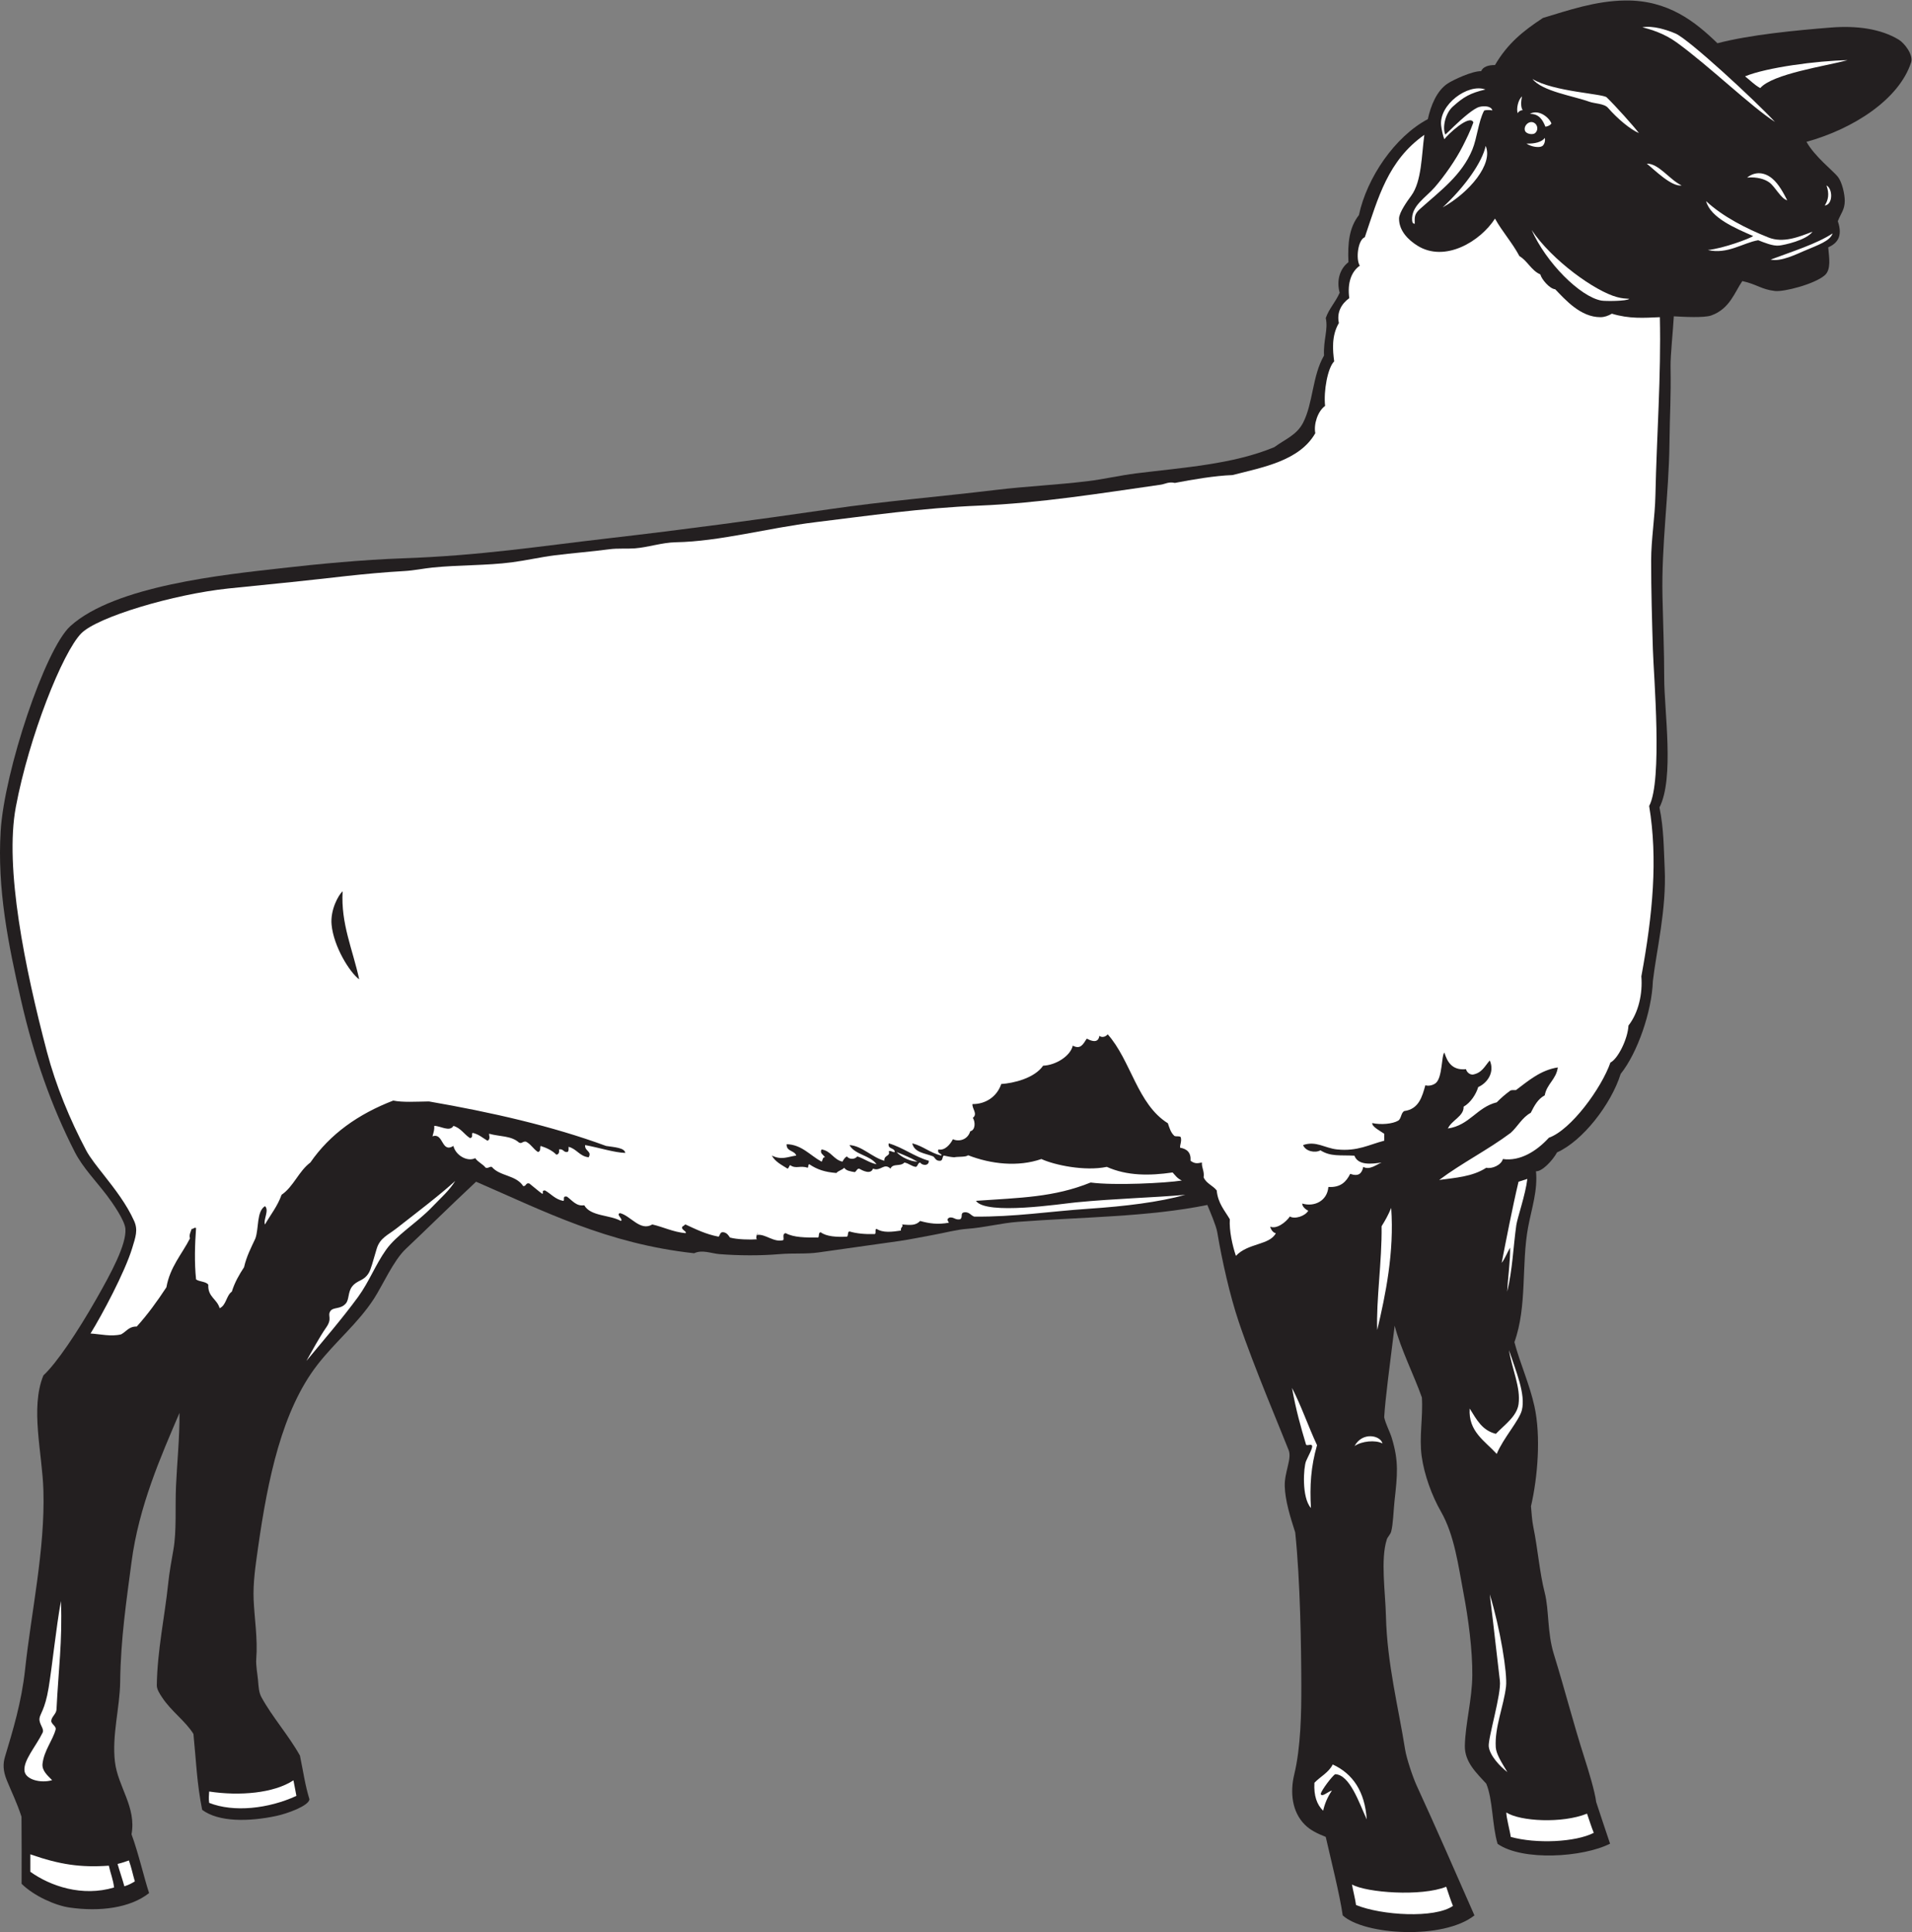
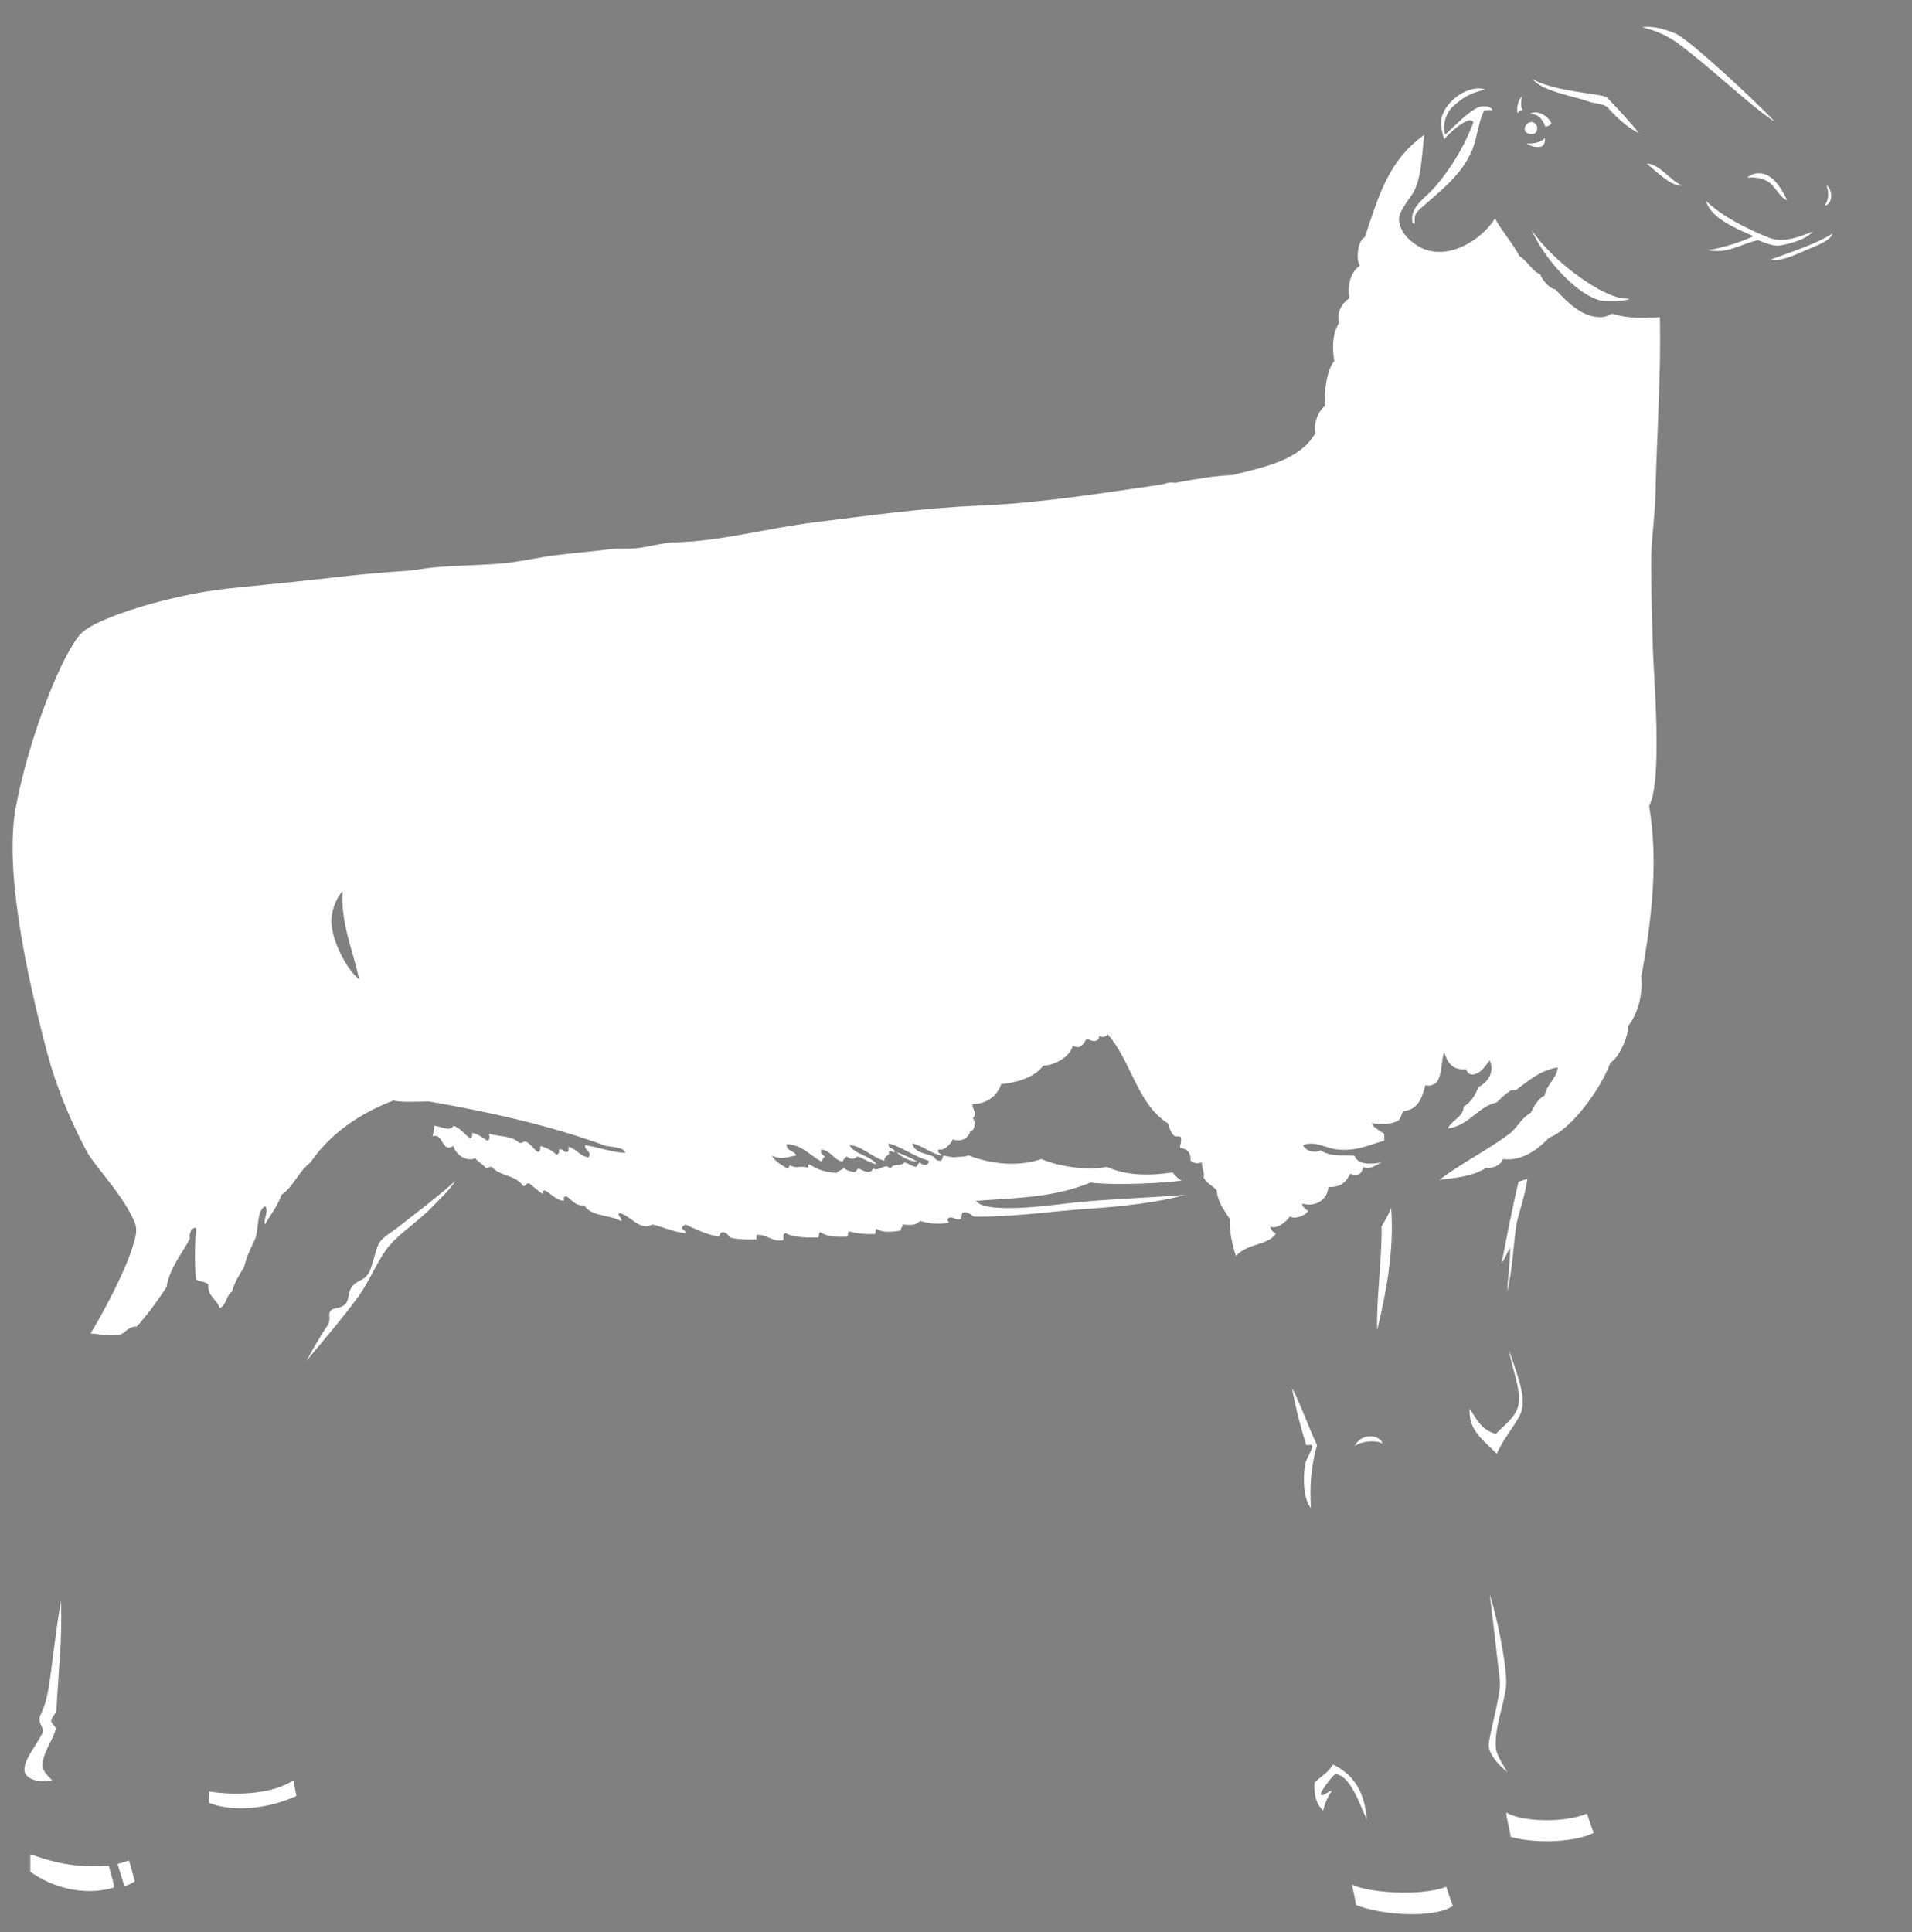
<svg xmlns="http://www.w3.org/2000/svg" viewBox="0 0 701.2 708.52" height="708.52" width="701.2" xml:space="preserve" id="svg2" version="1.1">
  <rect x="0" y="0" width="701.2" height="708.52" fill="#808080" stroke="none" />
  <defs id="defs6" />
  <g transform="matrix(1.333,0,0,-1.333,0,708.52)" id="g10">
    <g transform="scale(0.1)" id="g12">
-       <path id="path14" style="fill:#231f20;fill-opacity:1;fill-rule:evenodd;stroke:none" d="m 4725.04,5196.26 c 89.94,23.44 214.45,35.42 311.99,43.2 70.16,5.59 137.01,-2.95 187.21,-33.6 15.41,-9.41 40.38,-41.62 33.59,-62.4 -33.23,-101.75 -158.62,-182.74 -287.76,-218.4 21.97,-39.9 73.23,-79.82 86.16,-96 11.78,-14.73 19.07,-48.02 19.1,-66.11 0.04,-24.8 -10.95,-34.93 -19.1,-56.29 14.67,-42.91 -2.64,-61.16 -26.39,-72 2.42,-27.71 8.66,-60.96 -9.61,-76.8 -28.18,-24.42 -112.44,-46.02 -136.79,-43.2 -38.12,4.42 -49.42,18.41 -89.94,27.33 -21.21,-30.85 -34.41,-76.21 -85.27,-94.53 -20.29,-7.31 -79.52,-3.73 -103.19,-2.4 -2.23,-40.63 -9.43,-107.86 -8.97,-137.4 1.43,-91.74 -2,-123.75 -3.03,-213 -1.61,-138.8 -22.25,-278.34 -19.2,-420 1.66,-77.53 4.8,-151.69 4.79,-225.6 0,-89.34 28.23,-274.09 -13.1,-355.2 11.96,-57.5 11.74,-111.7 14.4,-168 5.34,-112.36 -23.13,-227.86 -32.5,-309.59 -2.88,-84.26 -42.75,-198.24 -88.56,-255.27 -26.39,-84.06 -104.84,-184.82 -175.05,-215.98 -12.6,-23.12 -41.92,-53.38 -57.98,-51.95 5.18,-52.74 -12.11,-102.93 -21.6,-153.61 -19.1,-101.89 -2.11,-217.49 -37.76,-316.56 16.01,-59.87 41.61,-115.4 55.05,-176.31 18.33,-82.99 8.97,-195.57 -9.44,-275.13 1.6,-17.81 2.56,-38.17 6.54,-57.59 12.38,-60.26 16.93,-124.28 31.21,-180.003 12.24,-47.804 6.77,-109.719 24.98,-168.762 32.74,-106.148 52.02,-184.746 84.46,-286.277 10.56,-33.066 28.68,-91.875 32.16,-120.969 11.34,-35.496 25.86,-77.254 38.18,-114.648 -73.94,-37.606 -240.19,-48.66 -309.39,-0.543 -15.13,49.832 -12.96,122.457 -31.2,165.594 -26.24,28.953 -59.97,59.324 -58.9,104.726 1.41,60.703 19.81,126.016 20.51,192.879 0.72,69.942 -11.07,157.629 -24.01,225.598 -14.4,75.695 -24.81,160.085 -62.39,225.595 -25.22,43.96 -45.76,101.19 -52.8,151.2 -7.6,53.92 4.04,108.43 0.44,162.56 -21.05,59.86 -58.11,132.68 -74.85,197.44 -13.88,-112.89 -25.72,-199.74 -28.8,-251.99 4.41,-19.85 15.29,-38.82 20.68,-56.39 20.11,-65.58 15.59,-102.44 7.69,-174.25 -2.76,-25.13 -3.59,-62.88 -9.17,-83.77 -2.22,-8.3 -9.74,-14.61 -11.99,-21.6 -17.63,-54.85 -3.96,-145.162 -2.4,-211.197 3.05,-130.059 34.85,-253.489 52.8,-367.2 3.68,-23.32 20.91,-75.3 31.61,-98.582 54.93,-119.465 104.09,-232.375 159.07,-357.394 -85.77,-67.812 -303.43,-54.187 -362.4,0 -8.06,56.992 -32.99,155.441 -46.69,215.976 -21.72,8.684 -41.55,17.539 -57.59,33.606 -35.38,35.437 -41,88.797 -29.04,138.32 18.03,74.59 19.59,169.199 19.43,243.27 -0.22,106.515 -2.87,289.902 -16.79,422.401 -13.45,41.83 -27.75,87.71 -28.8,127.21 -1.03,38.75 19.94,75.17 10.91,98.71 -17.6,45.84 -95.41,228.38 -137.44,353.36 -24.8,73.75 -46.15,169.31 -59.13,246.57 -3.12,18.53 -19.87,56.84 -27.27,75.03 -162.96,-33.22 -343.98,-33 -521.48,-46.47 -46.6,-3.54 -91.85,-15.82 -139.19,-19.2 -29.41,-2.11 -61.39,-11 -93.61,-16.81 -30.83,-5.56 -62.79,-12.32 -93.59,-16.8 -76.46,-11.08 -154.99,-21.54 -220.8,-31.2 -35.13,-5.15 -69.94,-1.58 -108,-4.79 -54.15,-4.58 -111.9,-4.14 -165.61,0 -21.91,1.69 -47.54,13.06 -69.59,2.39 -239.51,26.1 -414.7,116.5 -600,196.81 -73.61,-68.79 -148.26,-142.56 -193.35,-184.83 -33.75,-31.65 -63.61,-99.83 -87.46,-136.77 -43.792,-67.83 -106.675,-118.65 -155.995,-182.41 -97.144,-125.59 -136.25,-313.54 -163.199,-503.99 -6.789,-47.97 -13.938,-94.915 -12,-141.602 2.113,-50.938 11.656,-108.543 7.199,-163.203 -1.457,-17.891 3.742,-44.317 4.801,-57.598 1.582,-19.949 2.41,-34.844 9.598,-48 29.468,-53.914 74.8,-104.871 105.769,-160.312 9.942,-47.774 13.828,-79.774 26.235,-120.489 -2.661,-18.152 -61.243,-39.226 -91.204,-45.605 -75.093,-15.977 -158.523,-17.266 -204,16.809 -14.671,73.046 -16.55,134.324 -24,208.796 -22.046,35.625 -61.273,62.383 -86.398,100.801 -6.695,10.235 -14.586,21.758 -14.398,33.594 1.496,96.223 21.906,188.906 31.199,278.398 3.336,32.129 9.336,65.031 14.398,93.601 9.238,52.17 4.606,116.16 7.199,175.21 2.77,63.06 10.243,134.54 9.598,201.59 C 442.438,1308.22 382.047,1171.61 361.836,1017.86 347.77,910.84 331.969,805.508 330.637,689.063 329.809,617.031 307.543,542.109 316.234,468.262 324.258,400.059 375.68,343.797 361.836,269.063 381.008,217.031 396.738,147.832 410.215,107.273 357.738,65.793 273.883,55.664 191.438,67.461 151.832,73.125 93.469,99.375 59.434,132.707 c 0.293,55.309 0.121,131.082 -0.312,184.793 -13.93,42 -26.188,65.117 -40.488,100.359 -10.781,26.563 -10.512,45.782 -4.801,64.809 21.441,71.414 45.461,149.527 55.199,240 17.113,158.914 55.078,329.472 50.403,492.002 -2.981,103.38 -36.868,226.84 0,316.79 36.234,33.51 93.562,118.78 145.82,210.57 40.648,71.39 82.875,149.43 79.781,192.64 -1.691,23.54 -36.504,72.83 -50.402,91.2 -30.004,39.65 -66.996,77.33 -88.797,120 -64.508,126.22 -112.359,262.03 -147.926,417.59 -35.344,154.59 -65.801,306.58 -56.074,465.6 10.094,165.09 122.156,500.49 191.617,563.58 123.039,111.76 425.117,141.67 578.559,159.25 104.531,11.98 229.358,23.59 334.038,27.27 218.11,7.69 371.81,32.57 570.33,55.43 201.91,23.24 409.5,51.13 607.85,80.07 150.43,21.95 296.66,33.58 456,52.8 82.83,9.99 164.45,13.44 252,24 44.86,5.41 88.7,15.92 134.4,21.6 130,16.17 265.23,24.68 379.21,72 31.22,22.71 61.68,33.4 79.2,67.2 27.67,53.41 25.29,129.32 57.6,184.8 -2.07,44.12 11.84,70.79 4.79,103.2 8.9,25.64 25.68,41.91 38.3,69.6 -9.54,34.27 0.95,66.69 24.11,84 -2.34,52.84 1.92,95.03 28.79,129.6 22.05,103.27 99.14,216.08 189.6,264 7.84,36.25 24.48,78.68 55.21,98.4 15.72,10.09 66.97,34.12 91.48,33.61 4.84,11.53 19.06,17.05 38.12,16.79 34.02,58.4 76.64,93.4 132,129.6 69.05,20.68 143.7,46.86 225.6,48 119.26,1.66 193.66,-58.91 254.4,-117.6 v 0" />
      <path id="path16" style="fill:#ffffff;fill-opacity:1;fill-rule:evenodd;stroke:none" d="m 4518.55,5240.19 c 28.66,5.26 67.06,-6.92 91.41,-17.34 36.02,-15.43 217.91,-183.15 273.3,-242.96 -64.65,41.13 -180.58,153.47 -270.17,218.43 -35.38,25.65 -71.54,35.88 -94.54,41.87 z m -331.12,-190.33 c -3.31,-13.74 -3.6,-30.58 1.81,-37.67 -5.81,-0.2 -11.06,-3.23 -13.72,-8.3 -4.41,11.88 1.47,37.89 11.91,45.97 z m 28.8,48.01 c 57.77,-34.91 193.59,-40.43 204,-50.41 23.13,-22.16 74.95,-79.84 88.8,-98.4 -23.68,10.11 -58.62,39.14 -85.2,69.6 -10.31,11.82 -36.68,11.38 -51.6,16.8 -43.54,15.83 -129.54,28.61 -156,62.41 z m 825.61,-424.8 c -6.84,-20.77 -38.88,-31.38 -78.54,-48.25 -20.59,-8.75 -64.06,-30.33 -91.86,-23.76 58.7,22.1 126.35,43.11 170.4,72.01 z m -828,9.59 c 56.08,-83.91 175.26,-169.07 235.19,-184.8 14.23,-3.73 21.65,-3.95 33.61,-4.8 -7.32,-6.7 -66.49,-6.65 -76.8,-4.8 -58.7,10.55 -152.7,104.9 -192,194.4 z m 480,79.2 c 46.07,-42.72 110.28,-75.47 171.43,-99.88 40.75,-16.26 83.66,1.45 121.36,15.88 -17.09,-23.64 -77.58,-36.68 -92,-38.2 -17.4,-1.81 -41.74,8.56 -57.46,14.74 -41.53,-7.08 -84.9,-39.76 -138.54,-26.94 43.26,4.35 116.19,31.96 124.81,38.4 -47.96,20.94 -117.29,49.81 -129.6,96 z m 331.2,43.2 c 17.39,-8.77 18.43,-52.85 -4.81,-55.2 9.74,14.76 13.21,32.37 4.81,55.2 z m -108.01,-40.8 c -17.05,3.77 -32.8,37.05 -49.41,49.18 -12.11,8.84 -33.23,15.67 -60.99,13.22 23.14,18.38 48.82,14.22 68.89,-2.38 18.85,-15.6 32.54,-42.6 41.51,-60.02 z m -290.4,40.8 c -28.04,-4.46 -75.88,43.99 -95.99,60 33.2,0.63 62.59,-44.42 95.99,-60 z m -376.65,130.71 c 2.2,-7.6 -1.34,-19.29 -7.34,-22.71 -8.08,-4.61 -28.64,-2.46 -43.21,7.2 23.56,-0.96 42.98,4.55 50.55,15.51 z m 18.37,39.69 c -3.99,-4.8 -7.72,-7.16 -16.55,-8.86 -7.03,17.11 -16.52,35.9 -42.77,35.26 23.01,13.5 52.16,-8.23 59.32,-26.4 z m -162.51,36 c -5.47,1.17 -16.68,1.8 -22.7,-0.5 -15.76,-29.73 -19.32,-75.59 -32.5,-107.5 -29.18,-70.58 -87.87,-112.9 -144.01,-163.2 -15.5,-13.9 -14.91,-21.88 -14.4,-40.8 -4.94,0.66 -6.7,2.92 -7.19,9.6 -2.96,39.94 37.56,62.5 62.39,91.2 25.96,30 57.67,74.89 76.81,112.8 10.48,20.74 20.87,41.53 29.35,65.42 -9.93,24.29 -72.3,-34.98 -79.75,-46.22 -4.17,8.78 -7.82,27.94 -8.93,37.4 -6.68,57.32 73.47,116.85 121.72,99.41 -41.94,-10.06 -59.81,-20.18 -89.67,-47.14 -21.28,-19.21 -29.23,-58.68 -20.48,-76.93 9.61,8.73 12.39,11.93 23.98,23.01 22.16,21.14 53.54,48.79 69.38,53.05 13.18,3.54 32.94,2.55 36,-9.6 v 0" />
-       <path id="path18" style="fill:#ffffff;fill-opacity:1;fill-rule:evenodd;stroke:none" d="m 5083.12,5149.66 c -61.23,-16.38 -206.09,-37.4 -240.39,-76.78 -16.91,9.41 -27.89,21.8 -41.77,32.28 58.95,24.47 198.39,42.96 282.16,44.5 z m -995.74,-235.89 c 21.58,-49.52 -45.44,-129.03 -118.13,-168.93 64.11,59.79 109.02,126.02 118.13,168.93 v 0" />
      <path id="path20" style="fill:#ffffff;fill-opacity:1;fill-rule:evenodd;stroke:none" d="m 4223.44,4975.46 c 6.48,-5.42 9.41,-18.07 0,-26.4 -5.95,-5.26 -25.56,-3.21 -28.31,7.82 -3.45,13.81 14.44,30.21 28.31,18.58 v 0" />
      <path id="path22" style="fill:#ffffff;fill-opacity:1;fill-rule:evenodd;stroke:none" d="m 2466.63,2145.87 c 20.11,-7.9 39.76,-16.25 57.61,-26.41 -18.49,-0.07 -45.38,12.21 -57.61,26.41 v 0" />
      <path id="path24" style="fill:#ffffff;fill-opacity:1;fill-rule:evenodd;stroke:none" d="m 1252.45,2066.46 c -15.82,-26.15 -39.91,-46.97 -63.8,-71.9 -41.72,-43.56 -97.01,-76.11 -126.45,-117.5 -28.98,-40.73 -47.18,-88.85 -76.856,-129.48 -44.86,-61.4 -96.164,-120.31 -142.422,-176.4 14.387,25.31 35.91,65.54 54.453,91.98 17.957,25.63 2.742,32.01 11.555,45.15 8.019,11.96 28.511,4.03 42.886,21.49 8.977,10.91 5.286,31.01 16.821,45.98 14.472,18.77 30.801,13.91 45.313,36.54 6.61,10.31 12.09,33.07 22.28,67.14 9.07,30.29 30.59,37.65 54.33,56.21 50.09,39.18 119.99,92.24 161.89,130.79 z M 354.633,197.059 c 7.398,-20.868 10.637,-38.153 16.363,-57.657 -7.668,-4.453 -15.738,-9.48 -28.801,-13.476 -5.73,20.703 -13.539,42.941 -18.757,61.535 12.582,2.988 20.082,5.633 31.195,9.598 z M 83.438,213.867 C 164.34,185.645 221.41,177.137 299.434,182.668 c 4.328,-20.48 11.855,-37.746 14.398,-60 -87.715,-26.293 -175.109,3.68 -230.394,43.199 v 48 z M 807.309,417.441 c 3.687,-17.566 5.265,-28.839 8.125,-42.773 -76.645,-35.418 -172.614,-45.918 -240,-19.199 -1.516,10.828 -0.536,22.656 0,31.199 83.687,-12.695 177.601,-4.902 231.875,30.773 z M 167.645,910.848 c 4.335,-111.746 -6.918,-188.887 -12.211,-298.582 -0.579,-12.004 -13.848,-20.09 -14.399,-31.203 -0.43,-8.661 14.524,-14.715 12,-24.004 -8.055,-29.723 -31.703,-57.528 -36,-93.594 -2.289,-19.18 13.34,-32.215 26.403,-45.606 -30.805,-9.129 -72.481,1.301 -75.934,24.746 -4.25,28.887 31.004,67.688 49.699,105.833 5.36,10.945 -9.707,22.839 -8.625,38.613 0.891,12.988 15.274,24.238 25.254,85.215 10.113,61.777 20.211,163.222 33.813,238.582 v 0" />
      <path id="path26" style="fill:#ffffff;fill-opacity:1;fill-rule:evenodd;stroke:none" d="m 4202.04,2072 c -4.75,-42.2 -27.64,-107.96 -30.31,-126.96 -8.59,-60.78 -10.34,-122.08 -25.1,-183.18 2.03,40.59 8.88,85.84 7.96,120.98 -7.48,-12.4 -13.61,-29.36 -23.13,-41.84 10.25,53.06 30.34,156.35 46.37,223.27 l 24.21,7.73 z M 3997.36,71.953 c -50.09,-34.973 -196.49,-26.16 -266.58,2.481 -2.3,17.039 -8.75,41.64 -11.22,56.511 39.36,-22.48 190.88,-33.828 259.26,-6.199 6.97,-20.566 11.48,-34.934 18.54,-52.793 z m 117.77,436.68 c 1.14,-18.996 15.96,-41.828 31.94,-68.528 -20.61,15.918 -48.24,45.215 -51.15,70.254 -2.61,22.442 35.13,144.895 30.54,181.133 -4.96,39.121 -15.9,141.399 -27.83,237.571 28.51,-92.618 49,-217.833 44.75,-253.594 -6.5,-54.895 -31.6,-111.731 -28.25,-166.836 z m 269.64,-235.625 c -50.08,-25.813 -158.24,-30.735 -228.33,-11.242 -2.3,17.043 -12.67,54.386 -12.2,67.297 37.4,-24.446 153.61,-30.891 221.99,-3.254 6.97,-20.567 11.48,-34.93 18.54,-52.801 z m -718.14,188.055 c 55.86,-25.75 88.41,-74.793 93.6,-151.2 -20.95,45.438 -46.66,123.504 -87.1,124.442 -8.89,-6.297 -36.39,-42.235 -39.72,-54.11 3.66,-10.519 19.49,6.414 30.98,9.055 -12.8,-18.586 -20.33,-38.078 -24.16,-55.383 -17.08,16.524 -26.05,41.141 -24,76.797 16.37,17.246 39.25,27.961 50.4,50.399 z m 136.81,883.207 c -19.5,10.25 -57.26,6.44 -76.81,-7.21 21.77,40.12 71.12,29.53 76.81,7.21 z m -248.94,152.72 c 25.27,-48.27 45.43,-107.56 68.94,-157.53 -17.13,-59.62 -20.26,-111.76 -16.81,-172.79 -26.02,29.08 -20.26,112.65 -13.41,128.92 5.15,12.24 17.76,34.18 16.8,41.52 -1,7.58 -15.36,-0.98 -16.91,4.28 -14.54,48.88 -26.84,91.17 -38.61,155.6 z m 596.94,104.07 c 19.95,-59.97 46.29,-121.74 35.53,-165.25 -7,-28.32 -51.55,-77.41 -69.14,-120.34 -32.78,35.91 -78.75,61.72 -74.39,124.79 19.61,-31.5 34.29,-60.09 72,-69.6 23.41,24.59 57.77,47.96 62.39,81.61 6.27,45.74 -17.27,94.04 -26.39,148.79 z m -324.01,391.21 c 8.74,-121.89 -15.38,-238.77 -38.4,-336 -3.33,80.63 13.27,188.34 12.01,285.59 9.92,15.68 19.01,32.19 26.39,50.41 v 0" />
      <path id="path28" style="fill:#ffffff;fill-opacity:1;fill-rule:evenodd;stroke:none" d="m 4113.04,4713.86 c 20.29,-36.51 47.49,-66.11 67.19,-103.2 22.64,-13.36 32.48,-39.52 57.6,-50.4 3.1,-13.19 25.67,-39.72 40.8,-40.8 27.6,-28.54 69.96,-77.17 124.81,-76.8 10.77,0.07 20.77,3.63 31.2,9.6 48.05,-14.59 87.8,-11.56 131.99,-9.6 3.66,-162.44 -8.73,-326.26 -12.2,-489.16 -1.32,-62.08 -11.75,-121.6 -11.79,-180.44 -0.06,-81.42 2.43,-167.22 4.79,-244.8 2.22,-72.75 27.05,-360.17 -10.26,-430.41 24.14,-145.41 10.05,-297.46 -21.48,-468.61 3.78,-47.68 -7.54,-99.45 -35.46,-135.37 -1.9,-37.4 -29.52,-92.17 -49.62,-101.68 -24.7,-70.76 -108.45,-185.37 -169.27,-206.89 -34.33,-37.62 -79.99,-65.39 -126.7,-58.63 -3.84,-16.08 -29.44,-27.83 -45.61,-24 -38.29,-24.95 -86.39,-27.56 -129.6,-33.61 62.14,46.67 134.61,82.99 196.8,129.6 19.41,17.39 31.28,42.32 55.21,55.21 9.61,19.18 19.54,38.05 38.4,47.99 5.8,31.79 31.55,43.66 36,76.8 -47.34,-7.2 -81.43,-37.09 -115.2,-62.39 -6.38,-0.03 -13.71,0.9 -16.8,-2.4 -13,-9.41 -24.86,-19.94 -36.01,-31.2 -55.08,-13.72 -74.45,-63.15 -134.39,-72.01 10.06,22.76 44.52,33.86 43.19,60 19.13,10.67 34.5,34.48 40.21,53.99 25.89,11.5 45.85,41.35 31.79,73.21 -14.1,-15.94 -21.21,-34.34 -46.9,-38.95 -10.31,0.15 -16.98,8.34 -18.38,14.96 -39.24,-4.05 -51.97,21.36 -59.51,45.59 -8.46,-6.98 -4.93,-68.76 -24,-83.99 -7.25,-5.79 -19.65,-8.79 -28.41,-5.85 -8.64,-30.38 -17.31,-65.54 -57.99,-70.96 -9.42,-4.98 -7.99,-21.14 -16.81,-26.39 -15.34,-9.14 -47.85,-11.91 -71.22,-6.66 -1.85,-9.74 23.63,-22.83 32.82,-29.34 0,-6.41 0,-12.81 0,-19.21 -41.47,-10.61 -73.28,-29.77 -129.6,-23.99 -33.73,3.45 -57.91,24.51 -93.59,12 6.66,-17.19 33.07,-22.6 47.67,-14.41 28.36,-17.73 53.31,-12.74 93.49,-14.73 10.12,-27.05 46.14,-23.15 74.84,-18.87 -13.25,-5.08 -33.26,-21.88 -50.4,-11.99 -3.97,-18.16 -12.78,-27.31 -36,-19.2 -10.73,-21.3 -25.9,-38.13 -60,-36.01 -3.12,-38.56 -38.96,-55.69 -72,-45.59 0,-9.01 10.03,-16.66 16.59,-19.88 -8.68,-14.91 -37.1,-23.92 -50.58,-15.79 -10.71,-16 -36.98,-35.8 -54.05,-27.84 2.14,-9.91 9.28,-17.33 15.49,-18.23 -17.48,-33.23 -76.65,-26.57 -109.86,-62.27 -9.57,28.15 -18.71,69.14 -16.79,100.8 -14.18,24.23 -32.78,44.04 -36.01,79.2 -10.49,13.52 -28.86,19.14 -35.99,36.01 2.37,17.57 -5.43,24.97 -4.81,40.79 -10.95,-1.79 -18.09,-4.7 -31.19,4.8 1.61,23.23 -10.41,32.8 -28.81,36 -0.29,9.9 4.18,15.03 2.4,26.41 -0.18,8.6 -15.69,1.9 -19.19,7.19 -8.71,8.1 -12.63,20.97 -16.8,33.61 -84.29,52.52 -101.22,172.38 -165.61,244.79 -4.87,-6.75 -15.95,-10.24 -22.79,-4.18 -1.68,-11.17 -8.09,-21.73 -34.8,-7.82 -10.37,-16.32 -17.67,-30.34 -38.4,-19.2 -6.48,-28.69 -46.91,-53.89 -81.6,-55.2 -23.67,-34.47 -81.7,-48.32 -115.2,-50.39 -11.85,-35.09 -43.35,-55.63 -79.2,-55.21 -1.37,-13.01 15.27,-26.81 1.08,-37.86 7.39,-12.01 6.87,-33.89 -7.08,-36.85 -7.81,-25.24 -33.1,-29.09 -47.78,-21.96 -6.91,-13.48 -21.86,-32.04 -39.82,-28.12 -5.69,-12.25 13.24,-12.14 7.19,-16.8 -30.16,7.43 -49.22,25.98 -79.19,33.59 5.51,-25.68 35.25,-27.15 57.59,-35.99 5.32,-4.29 7.3,-11.92 16.81,-12.01 10.22,-1.42 7.47,10.13 11.99,14.41 9.18,-2.03 18.36,-4.06 28.81,-4.81 11.82,2.34 31.72,0 38.48,5.58 63.07,-24.47 137.41,-32.68 201.52,-10.37 35.72,-16.46 118.98,-34.21 180,-21.6 55.88,-24.95 118.01,-24.61 181.01,-15.38 8.38,-9.08 12.78,-16.25 25.3,-22.15 -43.44,-6.97 -185.28,-14.22 -250.81,-5.47 -101.33,-40.94 -193.01,-41.77 -315.5,-50.37 27.5,-40.32 234.55,-8.16 275.02,-4.26 111.03,10.74 211.99,12.84 300.98,20.82 -71.82,-20.13 -164.56,-31.57 -266.4,-38.4 -106.78,-7.16 -202.26,-22.66 -314.41,-21.6 -9.54,3.26 -12.87,12.72 -26.39,12 -13.59,-1.74 -3.59,-12.27 -12,-19.2 -14.04,-2.83 -16.39,6.01 -28.8,4.81 -9.06,-3.53 -6.41,-7.92 -2.4,-14.41 -30.97,-5.5 -53.39,-2.31 -79.2,4.81 -12.34,-12.88 -25.89,-11.54 -50.4,-9.6 7.11,-4.83 -4.5,-6.96 -2.41,-16.81 -24.83,-3.63 -49.33,-6.83 -67.19,4.81 -5.39,-1.02 -0.07,-12.74 -4.81,-14.41 -26.38,-0.78 -49.9,1.29 -69.59,7.2 -6.35,-0.85 -2.18,-12.23 -7.2,-14.39 -29.37,-1.37 -55.61,0.39 -72,12 -7.16,-0.05 -3.08,-11.33 -7.2,-14.41 -33.74,-0.12 -67.2,0 -88.8,12.01 -11.36,-0.94 -3.45,-15.83 -7.21,-19.21 -26.29,-6.97 -49.11,18.14 -71.99,14.4 7.09,17.07 -6.81,-8.04 0,-11.99 -18.62,-1.51 -54.81,-0.65 -74.4,4.79 -4.2,6.22 -8.24,12.56 -16.8,14.41 -11.05,2.24 -9.92,-7.69 -14.4,-12 -35.06,6.54 -62.72,20.48 -91.2,33.6 -3.16,-0.85 -3.78,-4.23 -7.21,-4.81 -9.28,-8.53 13.27,-14.27 7.21,-19.19 -34.89,3.51 -60.01,16.79 -91.21,24 -33.15,-19.89 -59.36,23.92 -88.79,31.19 -12.48,-3.31 9.63,-16.56 2.4,-21.59 -30.73,17.27 -83.6,12.4 -100.8,43.19 -21.98,-3.54 -33.23,13.61 -48.01,24 -13.45,1.82 -4.79,-9.35 -9.59,-12 -22.3,4.11 -33.55,19.26 -50.41,28.8 -10.72,-0.15 -3.05,-5.49 -7.2,-9.6 -12.59,9.01 -23.83,19.37 -36,28.8 -10.52,2.53 -7.87,-8.11 -16.8,-7.19 -20.42,31.07 -64.16,26.46 -86.39,52.8 -7.58,1.17 -8.48,-4.33 -16.81,-2.4 -8.05,10.34 -21.35,15.44 -28.79,26.39 -21.29,-10.93 -54.04,7.65 -60,33.61 -33.79,-20.74 -26.77,37.61 -57.6,26.39 3.89,14.35 5.54,18.64 4.79,28.8 15.98,0.57 42.53,-17.8 52.81,0 20.45,-5.95 29.47,-23.32 45.6,-33.59 10.08,1.55 3.24,10.9 7.19,14.39 17.04,-3.76 27.72,-13.87 40.81,-21.6 10,3.82 3.09,17.88 4.8,19.21 27.96,-8.14 60.64,-5.09 81.6,-24 8.52,-4.7 8.72,3.13 19.2,2.4 14.01,-6.79 20.8,-20.8 33.59,-28.8 8.97,2.98 4.52,12.26 7.21,16.8 16.9,-5.5 32.14,-12.66 43.2,-24.01 6.33,0.87 8.63,5.77 7.2,14.41 11.99,2.39 11.74,-7.46 21.59,-7.2 6.14,0.26 4.77,8.04 4.8,14.39 22.44,-5.56 30.02,-25.98 55.2,-28.8 9.97,17.11 -11.79,16.95 -9.59,33.61 41.45,-7.82 79.89,-20.54 110.39,-21.61 -1.52,14.31 -30.15,15.68 -52.79,19.21 -148.55,54.65 -314.04,92.37 -487.21,122.4 -36.44,-0.49 -71.99,-2.96 -98.39,2.39 -95.832,-36.96 -173.766,-91.83 -228.008,-170.4 -32.094,-23.9 -45.973,-66.02 -79.199,-88.8 -11,-31.4 -30.199,-54.59 -45.602,-81.59 -5.652,11.49 12.512,39.31 0,50.39 -23.558,-14.83 -16.402,-60.38 -26.394,-88.8 -11.641,-25.15 -24.449,-49.15 -31.199,-79.2 -13.262,-20.33 -25.719,-41.47 -33.602,-67.2 -15.617,-10.77 -15.164,-37.63 -33.602,-45.59 -6.73,25.26 -33.129,30.86 -31.199,64.79 -6.847,9.15 -24.312,7.69 -33.601,14.41 -4.903,46.16 -3.329,96.31 0,141.59 -6.782,1.99 -6.215,-3.38 -11.996,-2.39 -3.266,-9.83 -7.653,-16.27 -4.801,-26.41 -22.438,-43.96 -54.766,-78.04 -64.801,-134.39 -25.066,-38.14 -51.52,-74.89 -81.602,-108 -22.031,0.43 -28.921,-14.29 -43.199,-21.6 -27.359,-6.8 -57.414,0.8 -84.004,2.4 31.606,51.12 94.145,168.02 114.586,234.69 9.547,31.12 16.438,50.3 5.414,74.91 -20.629,46.04 -52.957,87.72 -83.996,127.19 -14.765,18.79 -37.14,46.43 -48,66.97 -44.918,84.96 -83.437,178.23 -108.004,271.43 -60.871,230.95 -116.785,506.02 -85.519,673.11 36.168,193.31 128.593,425.67 180,477.81 44.687,45.32 254.539,107.75 404.726,123.48 57.481,6.02 114.336,11.73 173.879,17.67 103.946,10.39 196.317,23.82 310.923,30.33 25.52,1.45 53.99,7.31 76.8,9.6 73.95,7.45 147.86,5.22 218.4,14.4 39.77,5.18 79.07,14.36 117.6,19.2 50.89,6.4 100.61,10.08 151.2,16.8 22.49,2.99 47.75,0.7 69.6,2.4 37.25,2.89 74.45,16.11 112.79,16.8 120.71,2.16 254.08,39.41 384.01,55.2 144.67,17.58 291.59,39.04 451.2,45.6 166.11,6.84 332.27,33.75 499.2,57.6 11.62,1.66 21.46,8.84 38.39,4.8 49.22,9.46 109.47,19.77 158.41,21.6 85.19,21.73 184.7,39.56 227.99,115.2 -4.81,24.59 6.66,60.52 26.94,75.04 -4.46,41.44 7.2,104.84 24.99,122.62 -4.01,30.11 -7.71,70.47 12.98,105.51 -6.27,28.49 6.41,52.46 28.6,68.41 -5.82,41.95 5.75,72.97 28.9,89.22 -11.41,17.67 -5.44,71.1 13.82,78.38 36.8,108.12 62.95,210.45 163.77,281.62 -7.67,-54.99 -6.95,-127.97 -35.99,-167.35 -10.61,-14.38 -33.57,-46.31 -33.61,-63.05 -0.07,-33.47 25.2,-58.63 50.4,-74.4 75.85,-47.46 173.3,11.63 213.61,74.4 z M 988.238,2621.06 c -18.328,84.03 -50.687,152.38 -45.601,242.4 -11.93,-11.03 -34.196,-51.51 -30.395,-92.07 5.625,-60.07 49.985,-131.68 75.996,-150.33 z M 2461.84,2145.87 c -7.58,-1.18 -8.48,4.31 -16.8,2.39 5.57,-14.74 -13.43,-9.76 -12,-26.4 -34.93,9.96 -61.24,41.05 -96,43.21 15.17,-27.24 57.11,-27.69 74.4,-52.8 -20.37,4.44 -34,15.6 -52.81,21.6 -6.97,-8.56 -21.69,-8.96 -28.79,0 -5.57,-3.24 -9.03,-8.59 -12,-14.41 -24.86,5.55 -31.21,29.59 -57.61,33.61 -5.76,-10.39 5.19,-14.57 9.61,-21.61 -7.8,0.6 -5.63,-8.78 -9.61,-12 -31.76,17.34 -54.6,47.06 -96,48 -1.34,-20.54 21.75,-16.65 26.41,-31.19 -24.6,-3.57 -40.26,-13.22 -67.2,0 9.18,-17.22 27.09,-25.72 43.2,-36.01 4.09,1.52 3.95,7.26 7.19,9.6 16.58,-11.41 27.23,0.02 48.01,-7.19 3.32,1.47 0.36,9.23 4.8,9.6 22.18,-14.95 43.88,-21.66 74.4,-24.01 5.49,6.51 15.9,8.1 21.6,14.41 5.2,-8.4 17.28,-9.92 28.8,-12.01 5.2,2 5.34,9.07 12,9.6 10.35,-5.78 31.99,-16.99 38.4,0 21.44,-8.71 30.11,17.27 48,0 7.05,15.66 26.97,4.58 38.39,16.8 12.16,-2.24 18.79,-10.01 31.2,-11.99 6.33,1.67 5.08,10.93 12.01,11.99 5.67,-8.54 24.29,-10.28 24,4.8 -40.95,11.86 -69.68,35.93 -110.4,48 -3.54,-17.14 16.15,-11.03 16.8,-23.99 v 0" />
    </g>
  </g>
</svg>